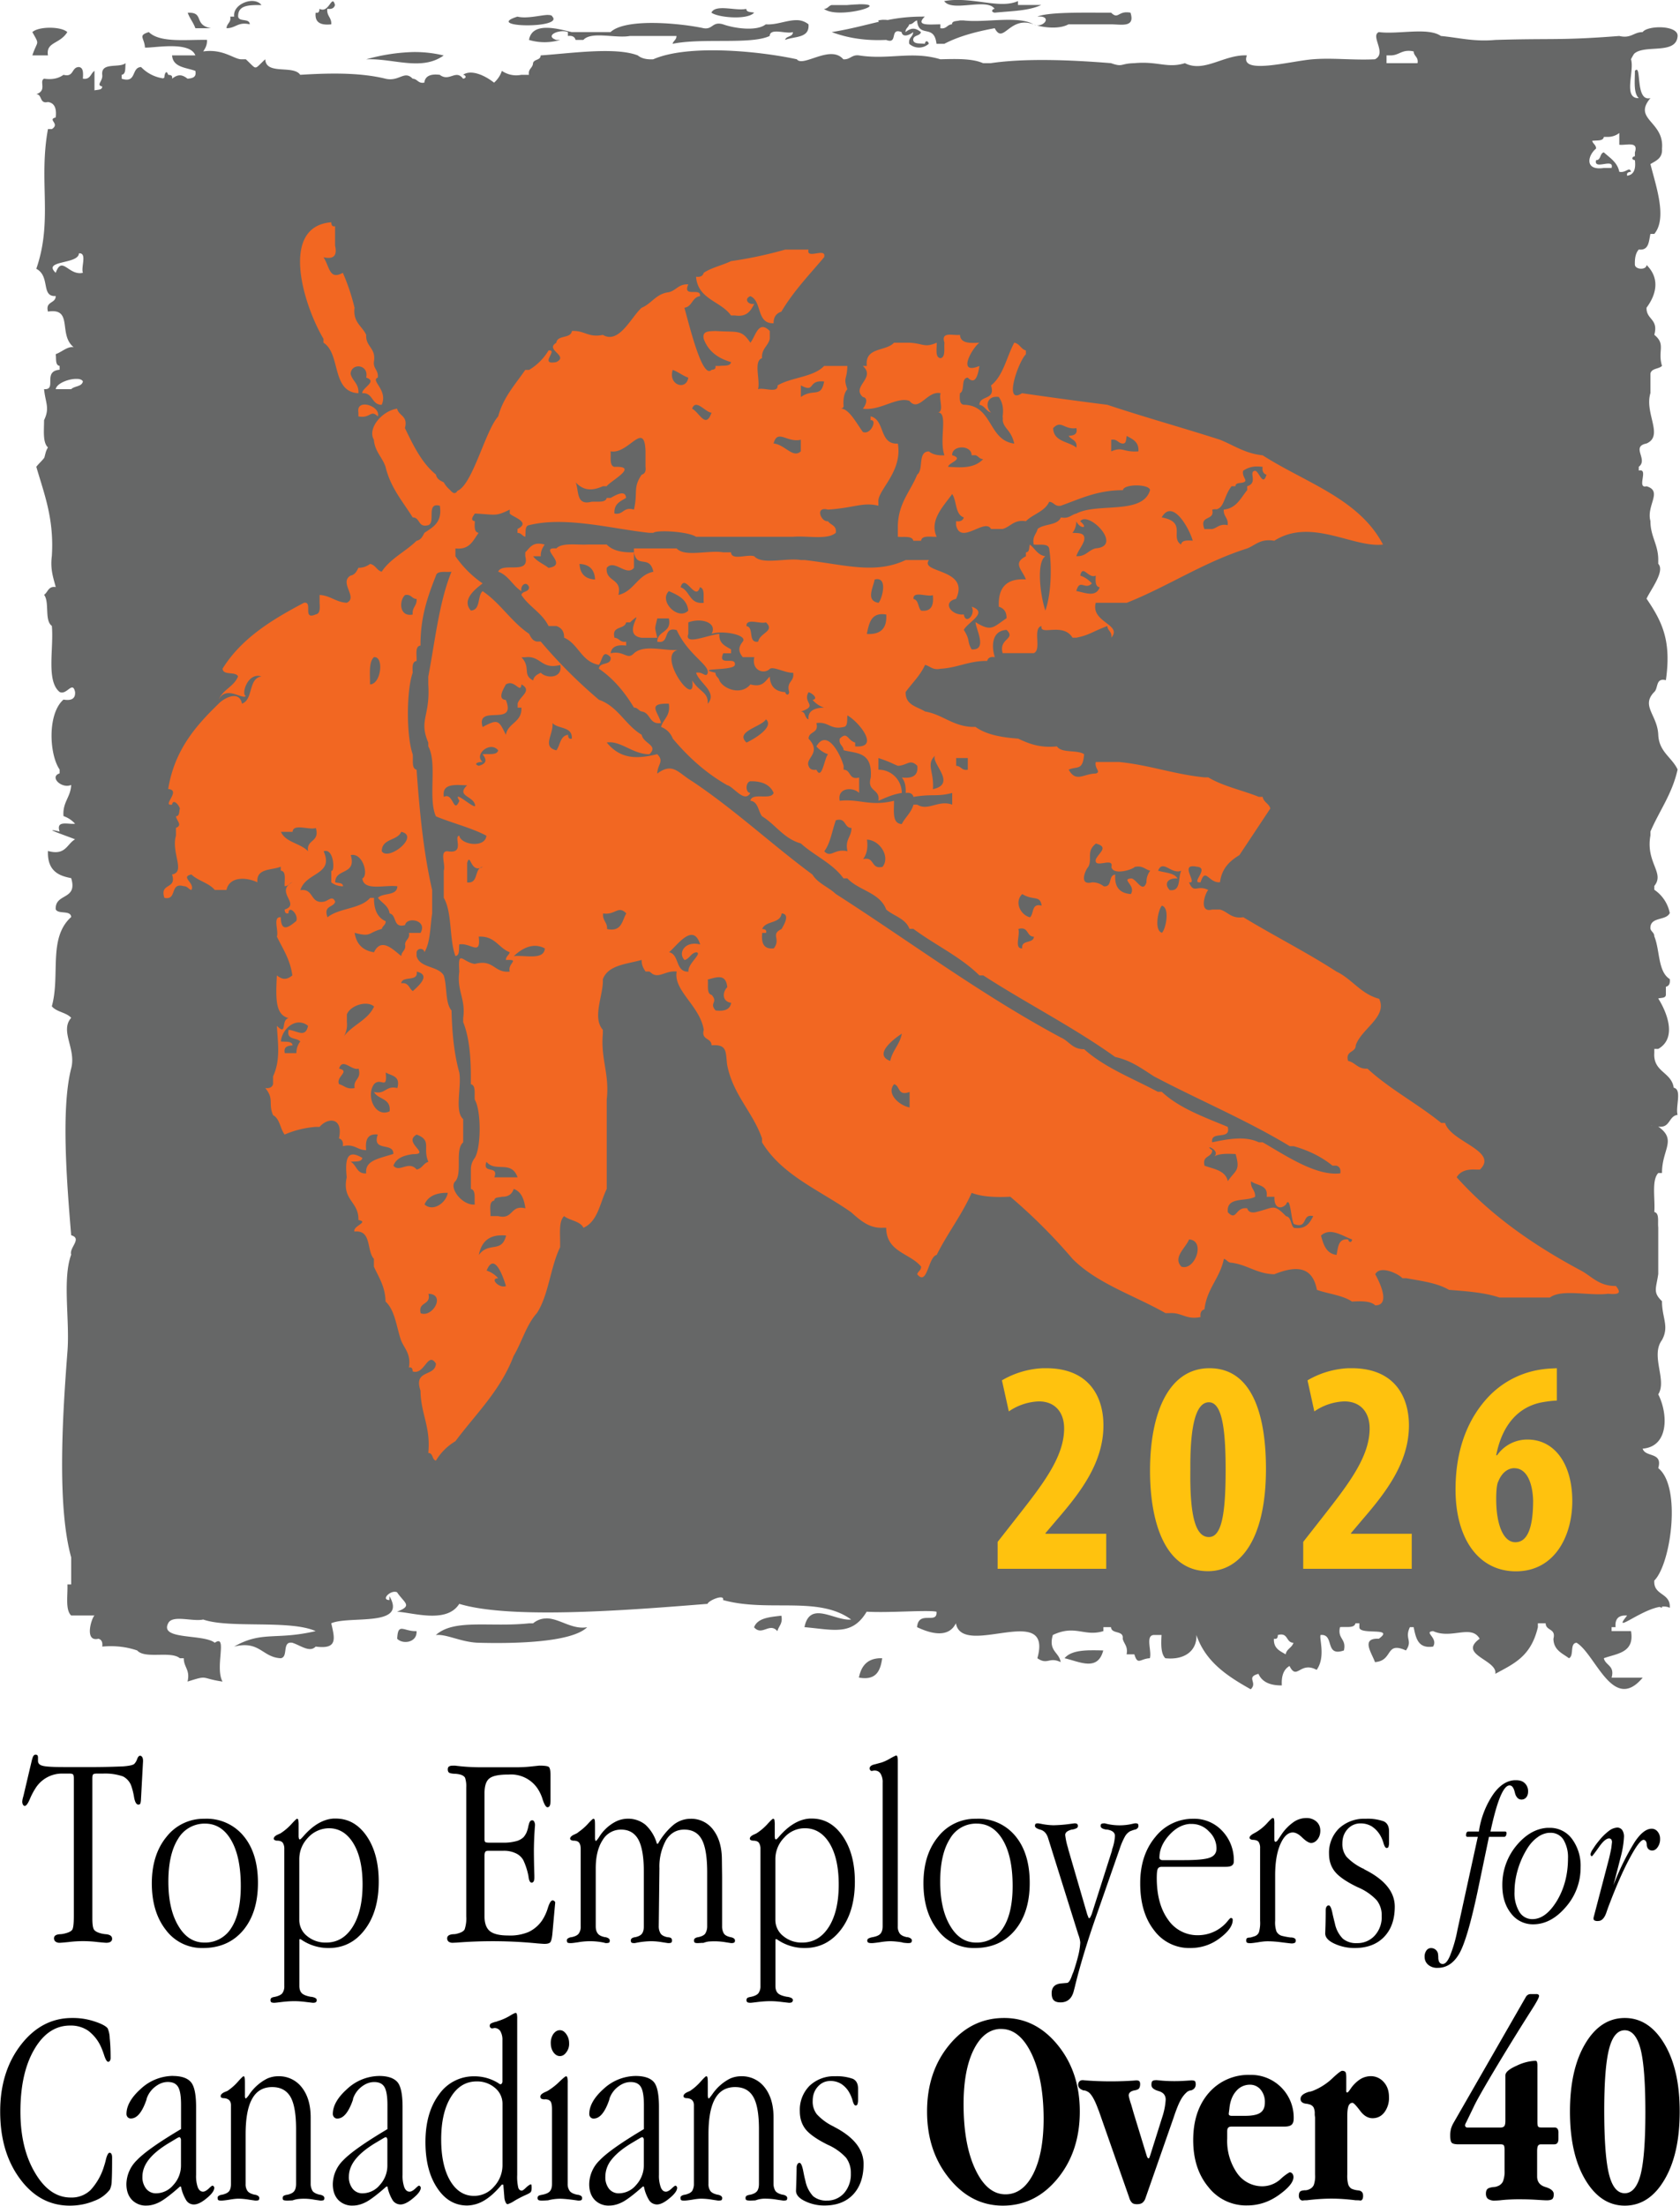
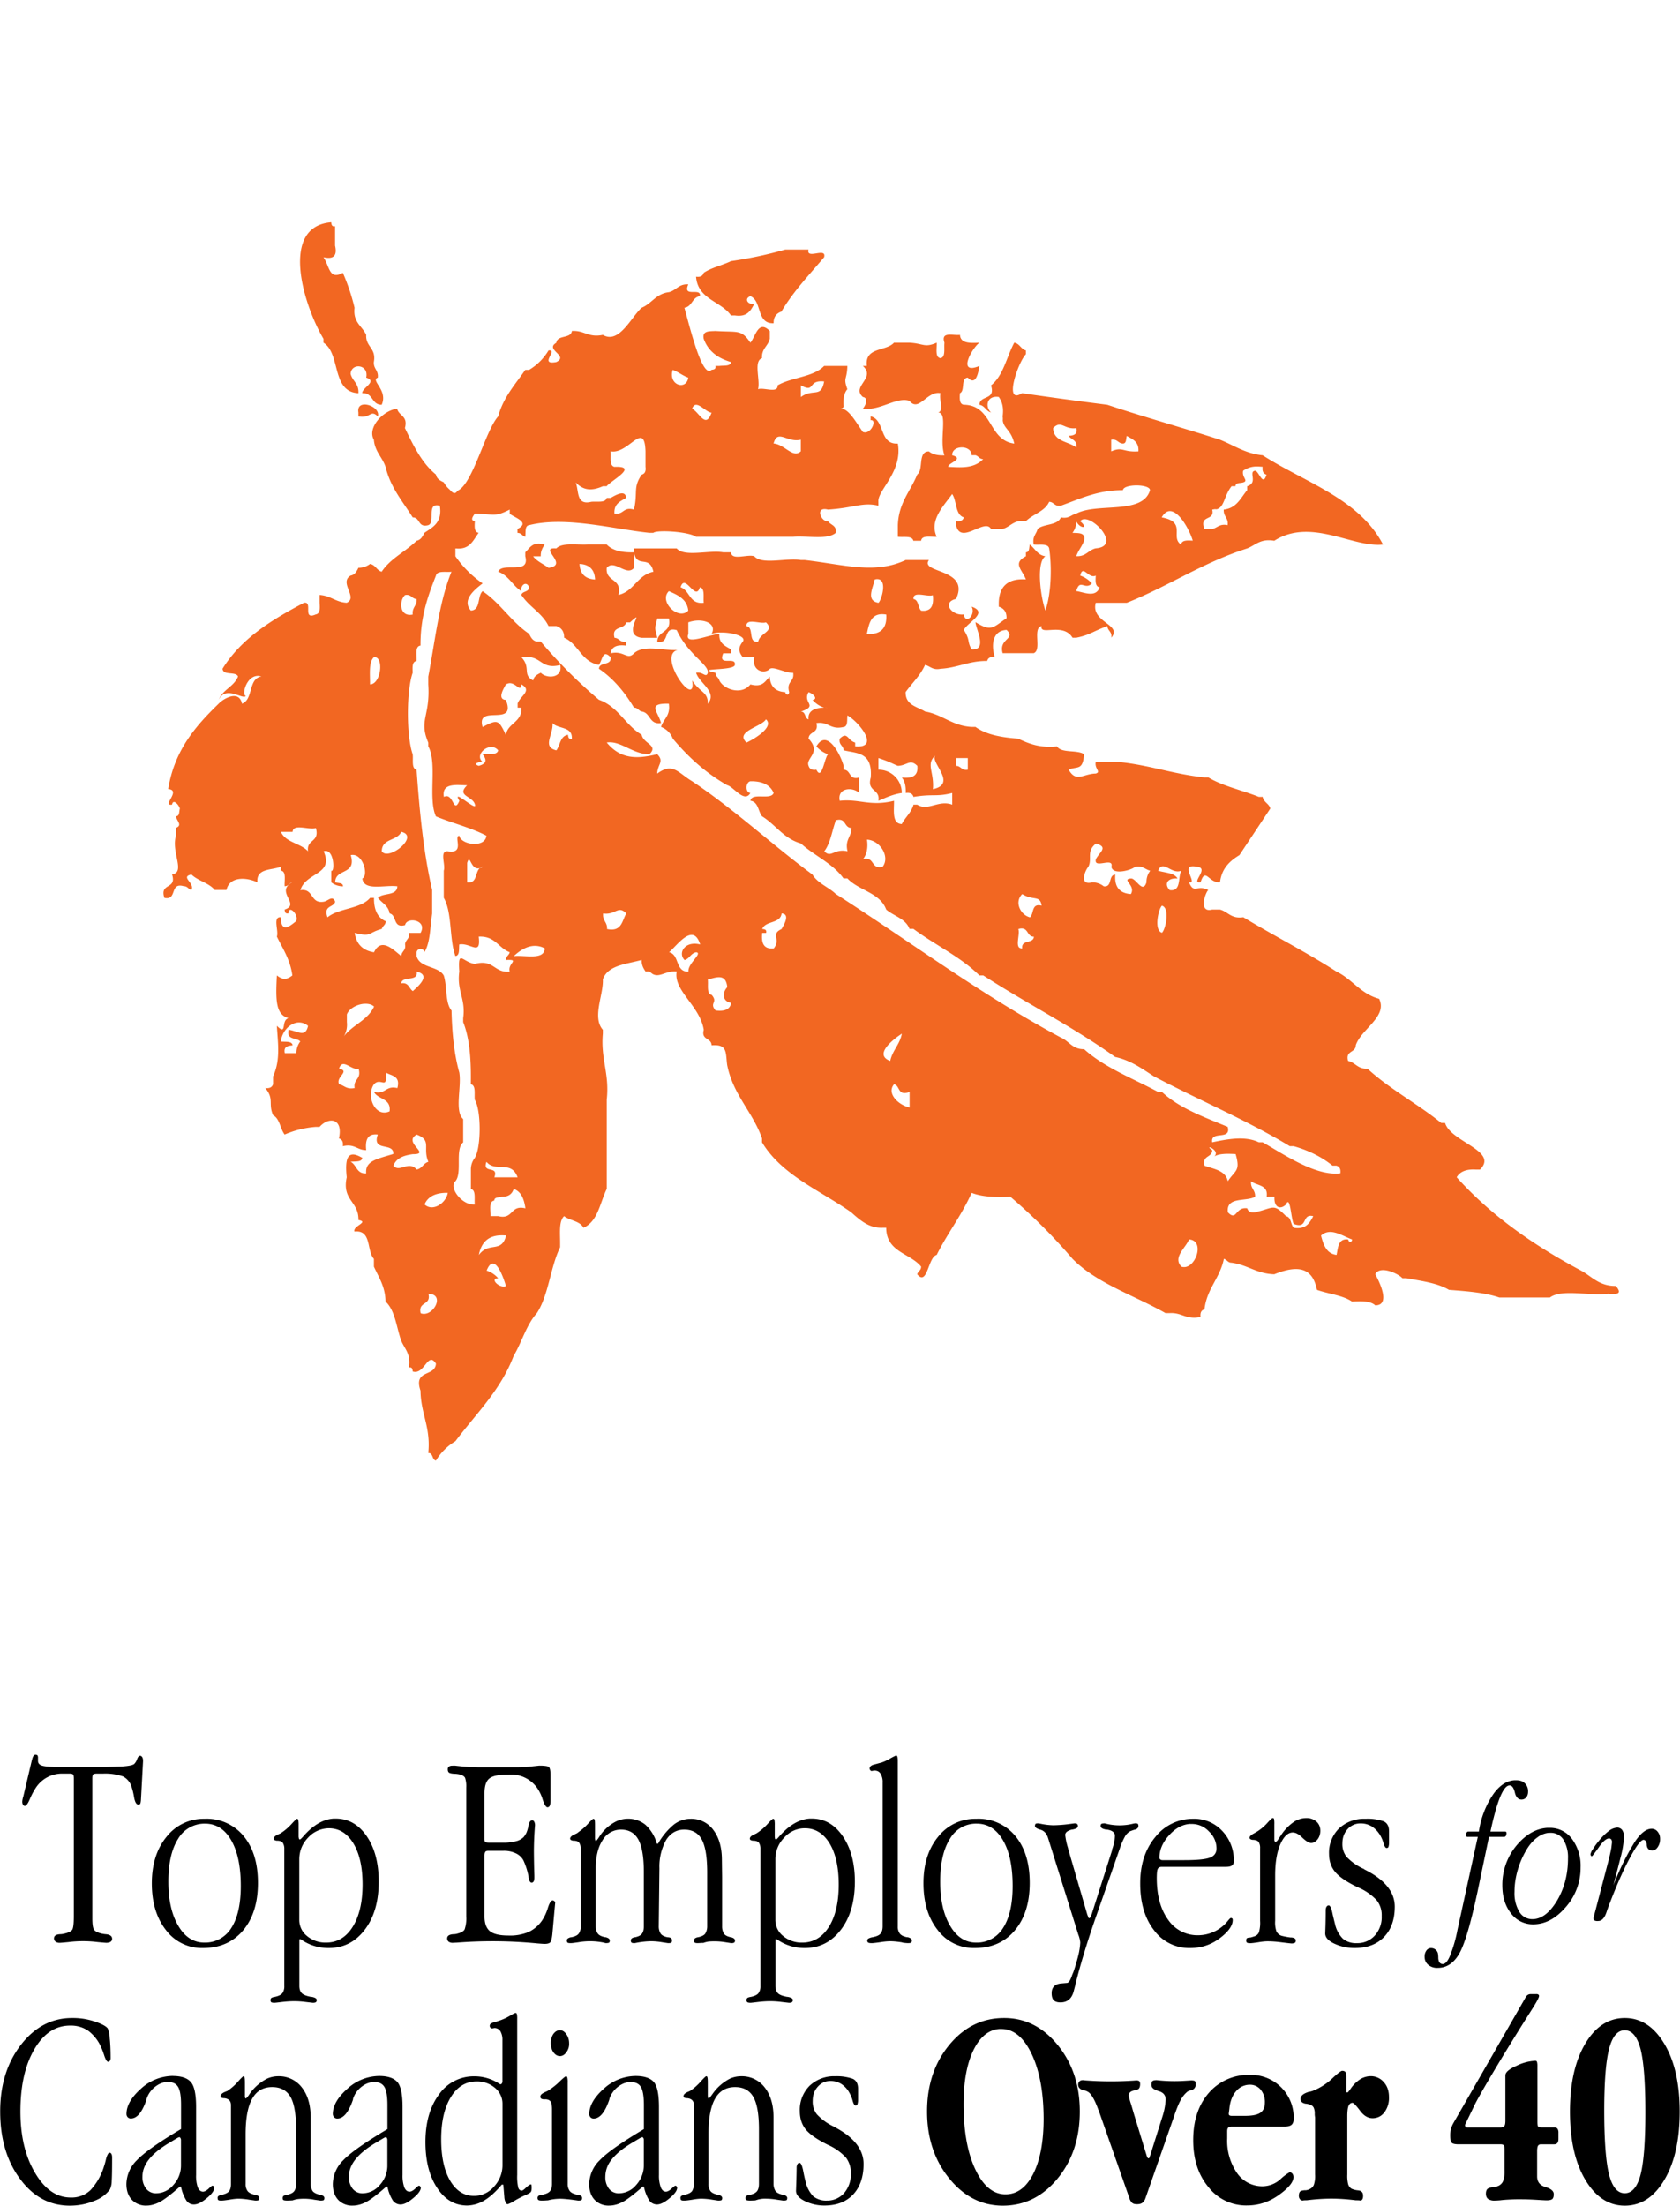
<svg xmlns="http://www.w3.org/2000/svg" width="32.876" height="43.157" viewBox="0 0 32.876 43.157">
  <defs>
    <clipPath id="a" clipPathUnits="userSpaceOnUse">
-       <path d="M-131.41-9.348H64.158v326.865H-131.41Z" />
-     </clipPath>
+       </clipPath>
    <clipPath id="b" clipPathUnits="userSpaceOnUse">
      <path d="M-118.866-6.523H76.7v326.865h-195.566Z" />
    </clipPath>
  </defs>
-   <path d="M10.917.414a1 1 0 0 1-.152-.016c.117-.168.624.054.741-.114-.032 0-.064-.045 0-.056.242.024.505.026.683.113h-.341v.057c-.241-.107-.577.028-.93.016M.597.4C.468.395.323.298.342.17H.284C.3.08.232.073.23 0c.134-.001.167.098.34.057C.57.15.412.089.4.17.394.346.573.34.742.34.71.384.654.401.596.4M1.791.394c-.039.002-.085-.168-.197-.109C1.592.25 1.586.217 1.538.228c-.017-.15.08-.187.229-.171.007.102-.07.12-.058.228.067-.01.101.012.113.056q-.015.053-.03.053M9.502.35a3 3 0 0 1-.16-.01h-.228C9.068.331 9.057.284 9 .284c.206-.159 1.016.08.502.067M7.496.294C7.426.292 7.37.277 7.348.228c.1-.073.53-.11.627 0-.045.013-.113.001-.115.056-.096-.022-.249.013-.364.01m5.93-.061c-.11-.009-.119-.095-.21-.005h-.172c-.36.002-.767.002-.91-.057h.055c.138-.02.04-.14-.066-.129.13-.037.34-.055.466.015h.627c.15 0 .356-.053.284.171a.3.3 0 0 1-.073.005M-.34.227C-.311.143-.257.084-.228 0H0c-.261.05-.09.238-.341.227m5.29-.032C4.847.194 4.639.135 4.5.17c-.512-.16.684-.18.513 0-.005.018-.029.024-.063.024M10.407.17a2.5 2.5 0 0 1-.472-.05.3.3 0 0 1-.058.003l-.005.001a.4.4 0 0 1-.074-.01q.002-.012.008-.02c-.21-.048-.424-.108-.692-.151.221-.082.478-.13.799-.115.183-.07.043.186.227.115.015-.088.124-.04.17 0-.003-.072-.074-.08-.058-.172a.214.214 0 0 1 .286 0c0 .032-.046.065-.057 0-.067.01-.162-.009-.171.057 0 .076.1.053.114.115-.084.066-.143.066-.227 0 0 .058.044.068.055.114.057 0 .068.046.115.057.023-.27.251-.04.285-.343h.115c.212.111.467.179.74.229.128-.248.215.189.57.057-.23.132-.702.02-1.026.057h-.057c-.045-.013-.114-.002-.115-.057-.073-.003-.078-.073-.17-.057v.057c-.15 0-.378-.03-.228.114zM8.593.118c-.14 0-.295-.073-.447-.061-.139-.11-.476-.055-.627 0-.16.047-.148-.08-.286-.057-.315.069-1.14.155-1.366-.057h-.57c-.181.042-.58.164-.627-.115a.8.8 0 0 1 .457 0H5.07c-.183.064.055.164.171.115v-.057c.066.009.101-.014.113-.058h.114c.117.131.473.02.683.058h.684c0-.057-.045-.069-.057-.115.436.09 1.15-.015 1.425.115.007.126.241.024.341.057 0-.075-.1-.053-.114-.115.134.056.362.02.343.229a.27.27 0 0 1-.18.061m3.486-.063.003-.001v.001zm.007-.002.002-.002.006-.001-.002.001zm.01-.003V.048l.012-.003-.001.002zm.014-.005.001-.001.01-.002zm9.193-.032c-.12.006-.25-.02-.284-.07-.134 0-.169-.098-.343-.057-.876-.068-.98-.032-1.82-.058-.316-.029-.539.034-.799.058-.19.132-.626.02-.911.057-.129-.057.123-.31-.057-.399-.327-.016-.62.024-.913 0-.332-.026-1.083-.237-.967.057-.335.016-.629-.26-.91-.114-.256-.08-.399.032-.742 0-.212-.005-.163-.063-.343 0-.564.046-1.255.076-1.765 0h-.113c-.16.07-.394.063-.627.057-.419.126-.756-.012-1.196.057-.108.013-.127-.065-.229-.057-.188.221-.592-.123-.682 0-.54.118-1.592.225-2.108 0q-.15-.008-.227.057c-.331.127-.983.03-1.426 0 0-.075-.098-.052-.112-.114-.003-.073-.074-.08-.06-.171h-.112a.37.37 0 0 0-.285.058.4.4 0 0 0-.115-.173c-.157.123-.347.192-.455.115.032 0 .065-.046 0-.057-.107.144-.2-.052-.342.057-.13.016-.214-.014-.227-.115-.094-.016-.098.055-.171.058-.123.129-.195-.047-.399 0-.396.098-.88.08-1.252.057-.099.149-.503-.008-.513.228-.174-.16-.112-.16-.285 0H.456c-.11-.008-.267.158-.569.115.03.046.059.091.056.17-.317.005-.691-.045-.854.114-.166-.05-.064-.084-.057-.227.12-.01.658.102.74-.115H-.57c.013-.176.203-.177.342-.227.02-.098-.045-.108-.115-.115-.083.066-.143.066-.227 0 .01.049-.02.054-.057.057-.026.08-.054.018-.056-.04l-.013-.009-.006-.003a.56.56 0 0 0-.323.166c-.147-.005-.06-.244-.285-.171v.057c.067.01.049.104.058.171-.095-.076-.364.02-.343-.171.012-.097-.097-.148 0-.172-.001-.055-.07-.044-.114-.057v.287c-.058-.038-.058-.132-.17-.115.004.08.01.162-.058.171-.113-.001-.07-.155-.227-.114-.066-.048-.153-.075-.285-.057-.077-.038.05-.173-.114-.227.09-.005.044-.146.17-.115.1-.014.13-.097.115-.227-.129-.032.07-.09-.057-.171h-.057c-.14-.766.075-1.34-.171-2.05.21-.11.064-.414.285-.4 0-.114-.155-.072-.114-.228.377.058.146-.34.378-.523-.088.017-.174-.07-.264-.102.01-.067-.01-.162.057-.172v-.057c-.255-.02-.033-.302-.228-.284.02-.206.087-.274 0-.456 0-.15-.022-.327.057-.4a.3.3 0 0 1-.032-.07l-.002-.007-.019-.073c-.035-.048-.081-.086-.118-.134.115-.397.263-.763.228-1.31-.025-.197.022-.319.057-.455-.112.016-.113-.077-.171-.114.083-.107.002-.377.114-.456.031-.33-.086-.808.114-.97.106-.053.19.172.227 0 .008-.1-.056-.131-.17-.112-.238-.207-.21-.804-.057-1.026v-.057c-.154-.05.026-.23.17-.17-.008-.182-.129-.252-.113-.457a.4.4 0 0 0 .17-.112c-.1-.013-.285.057-.227-.115-.307.074.137-.075.227-.114-.122-.068-.136-.243-.398-.171-.013-.323.2-.369.341-.399.1-.327-.24-.215-.227-.457.035-.078.22-.007.227-.113-.343-.31-.157-.849-.284-1.31.067-.085.215-.09.284-.17-.17-.194.077-.454 0-.742-.148-.579-.068-1.636 0-2.449.167-.048-.033-.183 0-.284-.132-.361-.018-.968-.055-1.424-.066-.864-.16-2.247.055-3.02v-.397h-.055c.006-.164-.033-.373.055-.456h.342c-.046-.042-.152-.393.058-.341q.068-.018.056-.115c.208.018.37-.009.513-.057.117-.13.491-.002.626-.114h.058c-.001-.134.097-.169.055-.343.315.1.181.05.514 0-.117.21.08.704-.114.57-.168.134-.814.036-.684.286.061.129.36.02.514.055.388-.135 1.268 0 1.651-.17-.587-.137-.786.007-1.197-.227.378.093.412-.158.684-.171.117.016.013.252.17.227.12-.037.255-.15.343-.056.328-.044.28.119.229.342.265.116 1.123-.062.854.398v-.057c-.133.001.02.156.112.114.107-.16.235-.194 0-.285.238-.014.73-.178.913.115.764-.232 2.518-.09 3.645 0 .016.051.253.15.228.056.657-.184 1.397.067 1.88-.286-.24-.026-.605.287-.685-.112.431-.038.701-.13.913.227.324-.02.882.028 1.025 0 .018-.195-.264.028-.285-.227.206-.098.463-.162.57.057.094-.521 1.433.327 1.196-.513.15-.104.172.025.342-.057-.022.149-.184.158-.115.398.331.157.462-.03.742.057v.058h.112c.007-.108.19-.04.172-.17.018-.077.08-.11.057-.229h.114c.05-.166.085-.064.227-.057.033.1-.069.333.057.341h.115c-.008-.14-.01-.274.055-.341.301-.032.468.126.457.341.135-.398.458-.606.797-.797.108.1-.078.176.114.227.051-.119.17-.172.343-.17q-.013.214.113.285c.109-.221.155.076.398-.057.136.19.034.464.058.512.21.02.053-.327.342-.227.041.174-.098.167-.057.342.085.01.21-.021.227.057h.057v-.057c-.005-.124.532.008.286-.17-.272.013-.101-.213-.057-.343.273.019.145.311.455.171.104.148-.024.17.058.342h.055c.033-.158.062-.319.286-.285.078.13-.147.213 0 .227.268-.124.56.104.683-.112-.326-.236.265-.309.23-.515.274.15.523.253.625.685v.057h.114c.001-.114.155-.072.114-.227.003-.167.13-.213.228-.286.079.035.007.22.112.227.281-.171.534-1.034.97-.513h-.456c.05.182-.09.177-.114.286.195.071.453.078.399.398h-.285v.058h.058q-.016.185.17.17c-.23-.282.185.077.476.127l.036-.013v.017q.064.007.114-.017c.016.225-.243.175-.227.4.244.243.402 1.378.058 1.65.07.243-.19.153-.229.286.387.03.374.512.229.797.133.209-.118.563.055.798.11.201-.002.329 0 .569-.138.132-.085.185-.055.4v.682c-.01.086.02.21-.058.227.015.194-.043.464.058.572h.055c-.002.349.225.483-.055.682.178-.026.149.154.284.172-.034.117.069.374-.057.398-.033.233-.305.228-.285.513v.057h.058c.28.16.127.538 0 .74l.002.001c.045.011.11.002.11.056v.115q.069.016.057.113c-.177.11-.143.426-.227.627 0 .057-.047.067-.057.114-.009.18.23.11.284.228a.54.54 0 0 1-.227.342v.056c.158.193-.129.34-.057.741v.057c.131.305.32.553.399.911-.085.182-.274.257-.284.513-.014.29-.259.42-.058.626.06.054.017.211.17.172.08.565-.043.844-.284 1.196.06.132.275.405.172.512v.058c0 .228-.115.341-.115.57-.063.23.185.438-.057.51-.154-.04.04.27-.114.23v.056c.143.108-.12.296.114.342.257.114-.033.44.057.74v.285c.015.081.124.066.17.114-.068.224.061.315-.113.456.065.236-.12.221-.114.398.16.216.186.444 0 .627 0-.074-.158-.072-.171 0-.004.1.012.177.057.227.15-.018.147.12.171.229h.057c.192.23.026.696-.057 1.025.083.05.18.085.17.227.036.401-.435.427-.17.741-.232-.058-.122.52-.228.4 0-.152-.022-.327.057-.4-.236-.008-.06.397-.114.57q.011.024.025.047.01.02.024.037c.158.138.618-.022.635.258.003.081-.108.12-.229.127M-2.364.007c-.105 0-.21-.021-.257-.064.113-.201.075-.113 0-.342h.229c-.032.201.173.162.284.342-.046.043-.151.064-.256.064M17.55-.334a.3.3 0 0 0 .107-.007c.004-.073.073-.08.057-.172h-.455v.114h.058c.1 0 .144.054.233.065M2.963-.35a2.8 2.8 0 0 1-.684-.107c.388.02.812-.178 1.138.057a1.8 1.8 0 0 1-.454.05m-4.9-2.954c.124.01.027-.203.058-.286-.21-.048-.305.262-.399 0-.202.188.334.12.341.286m-.019-1.843c.038-.003.067-.015.077-.037-.015-.08-.125-.065-.172-.114h-.227c.014.09.209.16.322.15M8.374-23.3c-.17-.02-.348-.032-.4-.17.117-.134.227.078.343-.057.017.077.082.108.058.227m-3.45-.04a.3.3 0 0 1-.195-.072h-.06c-.575-.06-1.099.071-1.368-.172.153.02.371-.106.627-.113.472-.013 1.358-.004 1.595.228-.224-.039-.408.131-.6.13m-2.133-.154c-.034-.006-.051-.04-.056-.145.082-.087.296-.056.284.112-.107-.005-.182.04-.228.033m12.873-.09c.156.042.115-.112.228-.114-.02-.074-.1-.088-.114-.17-.083.05-.18.086-.172.229.05-.01.055.02.058.055m-2.778-.225c-.151-.005-.283-.03-.354-.116.215-.048.487-.2.568.114q-.11.004-.214.002m-3.07-.116c-.187-.009-.27-.121-.303-.284.254-.046.316.1.342.284zm10.86 22.386v-.172c.101-.013.286.059.229-.112v-.058c-.032.001-.065-.046 0-.057.016-.13-.014-.214-.114-.228-.01.048.022.054.057.058-.025.084-.074-.023-.172 0-.029.141-.138.203-.227.285-.062-.014-.038-.114-.114-.115-.04-.155.27.041.228-.114h-.114c-.29-.044-.235.188-.114.284 0 .057-.046.068-.057.114.068.01.162-.008.171.058h.057a.27.27 0 0 1 .17.057m.487-14.565-.014-.008v.002q.008.002.014.006" style="fill:#666767;fill-opacity:1;fill-rule:evenodd;stroke:none" transform="matrix(1.333 0 0 -1.333 4.127 .552)" />
  <path d="M219.85 589.512c-1.005.079-.557 1.594-.152 2.28v.076c.343.214.15.964.684.988.012-.19-.12-.237-.153-.38.015-.22.362-.185.305.075.232.075-.088.202-.076.305.215-.013.176.227.379.227.13-.288-.227-.474-.076-.532.017-.144-.086-.168-.077-.304.051-.279-.163-.292-.15-.532-.079-.174-.262-.244-.228-.53a4 4 0 0 0-.229-.684c-.27.148-.255-.12-.379-.305q.296.068.227-.227v-.38c-.064.013-.07-.03-.075-.077m8.885.534a8 8 0 0 1-1.062.226c-.17.083-.382.126-.534.229-.017.058-.06.088-.15.076.035.446.485.475.684.758h.076c.239.036.31-.094.379-.227-.124.023-.206-.101-.076-.15.233.094.112.544.455.529-.003-.13.06-.195.152-.227.235-.398.547-.721.836-1.064.055-.207-.358.056-.305-.15zm-1.898.681c-.19-.012-.236.12-.381.153-.25.029-.334.223-.531.304-.204.178-.441.72-.76.531-.285.06-.363-.093-.606-.076-.02.156-.284.071-.304.229q-.022.015-.041.031c-.126.125.277.233.04.348-.353.066.051-.25-.152-.227a1.1 1.1 0 0 1-.38.38h-.075c-.194.283-.428.532-.53.91-.253.28-.5 1.336-.798 1.456v.002c-.024.039-.049.047-.074.04l-.018-.009-.002-.002-.017-.013-.004-.004-.016-.014-.004-.006-.015-.017a.5.5 0 0 1-.117-.143c-.068-.033-.137-.065-.153-.152-.278-.227-.442-.568-.607-.91.065-.243-.12-.234-.153-.38-.292.043-.585.383-.455.608.02.234.165.34.229.531.097.408.337.677.531.989.152 0 .098.207.305.152.15-.053-.05-.454.226-.38.052.33-.137.418-.302.53-.035.069-.067.137-.153.155-.216.213-.511.345-.683.605-.099-.026-.119-.133-.227-.152a.37.37 0 0 1-.228.076c-.034.067-.067.136-.153.152-.234.138.153.428-.076.532-.216-.012-.315-.14-.531-.153v.153c.007.108.012.214-.076.228-.27.118-.046-.258-.229-.228-.63.332-1.226.696-1.594 1.29.012.14.257.047.303.151-.078.2-.3.257-.379.457.142-.29.47.005.532-.074-.095-.028.032-.47.304-.383-.262.041-.155.456-.38.533-.054-.273-.356-.106-.456 0-.45.436-.864.908-.988 1.67.267.022-.137.338.076.305.018-.116.125-.01.153.076-.018.059-.002.15-.077.152.012.091.136.172 0 .227v.152c-.097.334.194.712-.076.76.098.3-.249.156-.15.457.258.056.096-.31.379-.228.077 0 .089.06.15.074.073-.14-.227-.254 0-.303.128.125.342.164.457.303h.229c.056-.262.377-.257.605-.15-.025-.28.278-.232.457-.305v.076c.113.013.07.183.076.305.078 0 .09-.062.15-.077-.347.188.172.431-.15.534.004.046.011.087.076.074 0-.177.207.027.15.152-.128.103-.295.245-.302-.076-.164-.013-.035.268-.076.379.116.239.261.448.303.76-.111.088-.191.088-.303 0-.027.498-.02.766.228.836-.157.041-.019.358-.228.15.019.336.075.666-.074.988v.153c-.018.058-.065.088-.153.076.18.217.053.303.153.531.133.07.138.266.226.379a1.9 1.9 0 0 1 .608-.15h.076c.17-.196.467-.182.379.226.058.017.088.064.076.152.232-.054.278.078.457.077-.021-.199.025-.328.227-.305-.122.348.316.142.304.38-.306.096-.556.13-.531.38-.19.013-.186-.17-.305-.227.09-.012.217.012.229-.076-.304-.183-.34.034-.305.379-.099.453.24.47.229.836.22.041-.117.117-.077.226.342-.037.233.376.38.534v.152c.094.21.221.385.228.684.185.169.212.493.303.757.064.164.198.262.154.534.064-.014.07.03.074.076.235.076.295-.405.455-.153-.016.264-.446.107-.302.53.005.452.203.71.152 1.218.1 0 .068.132.15.149a1.1 1.1 0 0 1 .381-.379c.4-.536.881-.99 1.139-1.668.161-.27.25-.611.455-.838.23-.35.264-.899.455-1.29v-.077c.001-.201-.027-.433.078-.531.113.09.311.094.379.228.283-.125.322-.488.455-.76v-1.746c.057-.513-.121-.79-.076-1.293v-.074c-.215-.245.016-.69 0-.988.1-.28.464-.296.76-.379-.004.104.036.165.076.227h.076l.059.046c.14.084.265-.07.474-.046-.068.373.455.67.53 1.14-.055.205.15.152.152.303.31-.023.274.125.305.38.116.594.5.918.683 1.442v.076c.39.647 1.137.94 1.746 1.37.21.19.372.31.61.302h.074c.002.478.467.495.683.76.002.076-.061.089-.076.15.2.244.212-.341.381-.379.21-.422.489-.776.684-1.214.2.078.465.09.757.076q.656.558 1.217 1.215c.478.484 1.209.714 1.82 1.062h.079c.244-.016.322.136.607.076-.012-.088.018-.134.076-.15.048-.41.303-.608.38-.988.06.014.075.076.15.076.314.041.492.216.836.226.502-.204.755-.102.835.305.224.08.506.105.686.229.187-.011.364-.013.455.074.324.001.057-.508 0-.608.092-.185.458-.009.531.077h.077c.298.054.614.095.835.228.351.027.705.053.987.15h.988c.23-.174.783-.026 1.139-.074.222.022.261-.019.152-.152-.332.003-.47-.188-.685-.303-.924-.493-1.76-1.076-2.43-1.824q.097-.169.38-.15h.075c.375-.366-.574-.54-.682-.913h-.076c-.46-.374-1.009-.662-1.443-1.062-.19.012-.235-.12-.38-.152-.055-.207.15-.154.151-.305.106-.321.628-.56.457-.91-.361-.095-.528-.387-.836-.533-.585-.378-1.223-.7-1.822-1.063-.239.036-.298-.108-.457-.15h-.152c-.274.072-.135-.33-.076-.383-.223-.11-.28.087-.377-.15.19.037-.213-.379.15-.305.267.02-.136.336.076.304.097-.304.157.018.377 0l.002-.002q0-.003.002-.003c.035-.268.19-.411.379-.526l.605-.912c-.026-.099-.131-.12-.15-.228h-.076c-.324-.131-.704-.208-.988-.381h-.075c-.597-.06-1.074-.241-1.672-.301h-.455c-.03.13.112.193 0 .226-.241.003-.386.183-.53-.076.171-.074.275.027.302-.302-.135-.092-.442-.014-.531-.153-.338.034-.554-.055-.76-.152-.332-.024-.63-.08-.834-.229h-.076c-.383-.022-.567-.242-.912-.302-.156-.098-.386-.122-.38-.38.127-.177.286-.322.38-.532.102.024.146.108.304.076.336-.019.554-.157.912-.153.016-.06.063-.087.15-.074-.063-.188-.075-.517.23-.533.191.185-.16.163-.077.455h.608c.164-.063-.03-.485.152-.531-.036.202.42-.078.607.228h.076c.263-.054.293-.11.606-.228.004.097.097.106.076.228.23-.26-.408-.298-.303-.683h.608c.814-.324 1.49-.788 2.355-1.063.164-.064.258-.197.53-.15.72-.459 1.543.143 2.128.074-.469-.899-1.522-1.211-2.355-1.746-.345-.035-.565-.197-.836-.305-.728-.234-1.48-.442-2.203-.683a92 92 0 0 1-1.67-.227c-.37.241-.074-.616.076-.762v-.074c-.1-.027-.12-.134-.228-.152-.151.28-.213.646-.455.836.096.298-.22.184-.227.379.108.018.127.123.227.15-.12-.112-.084-.337.152-.303.064.09.1.203.076.38a.3.3 0 0 1 .002.08c.023.165.163.182.225.452-.515-.066-.415-.749-.987-.76-.088-.011-.083-.12-.076-.226.105-.047.011-.294.153-.305.149.156.201-.053.228-.228-.453.188-.137-.358 0-.455-.19.01-.37.014-.38-.153-.136.018-.38-.075-.304.153-.013.113.027.28-.076.303-.112-.014-.07-.183-.076-.303-.24.104-.254.016-.533 0h-.303c-.153.174-.576.08-.531.455h-.078c.265.237-.232.4 0 .607.118.02.053.167 0 .229.342.046.663-.24.912-.153.187.231.345-.207.61-.15-.04.103.072.354-.05.377.202.004.015.535.125.838q-.2.01-.304-.076c-.226.001-.098.356-.229.453-.13.325-.364.549-.379.99v.227c.114.013.28-.026.303.078h.152c.015-.114.185-.072.305-.078-.15-.324.137-.603.303-.836.093.134.055.4.228.457-.017.058-.064.086-.152.074v.078c.09.399.562-.147.684.074h.228c.159-.044.217-.188.455-.152.138-.14.369-.188.455-.379.096.003.106.098.229.076.373-.132.71-.304 1.215-.304.009-.124.522-.124.53 0-.143.488-1.026.24-1.44.457-.105.024-.147.108-.305.076-.064.162-.333.121-.455.226-.024.103-.108.146-.076.305.114.013.278-.028.302.076.05.318.049.862-.074 1.215-.099-.284-.181-.945 0-1.062-.155-.023-.203-.153-.305-.229-.017.059-.001.15-.076.152v.077c-.266.137-.074.26 0 .453-.352-.023-.524.135-.531.457v.076c.096.032.155.097.152.226-.261.175-.294.274-.607.077.001.126.246.555-.076.533-.096-.166-.02-.17-.153-.381.072-.15.494-.338.153-.455.086.157-.12.362-.153.152-.238.03-.437-.238-.152-.304.28-.6-.717-.498-.531-.76h-.455c-.604.285-1.205.088-1.977 0h-.074c-.281-.048-.758.1-.912-.074-.134-.046-.446.091-.455-.077h-.153c-.28-.048-.755.099-.91-.076h-.836v.076c.062.327.302.036.38.38-.316.065-.376.382-.684.454.08-.333-.257-.248-.229-.53.147-.18.387.178.533 0v-.304c-.236.008-.422-.035-.533-.152h-.379c-.217.01-.497-.041-.607.076-.374-.03.265.322-.153.38-.101-.078-.228-.125-.302-.227h.15c-.004-.104.038-.168.076-.229-.24-.065-.287.066-.379.152v.077c.099.376-.45.105-.53.302.204.072.282.274.454.381-.023-.124.103-.206.15-.078 0 .101-.131.071-.15.152.15.231.407.352.531.608h.153c.094.032.155.099.152.228.283.122.336.472.682.532.077-.122.072-.306.228-.15.023.174-.22.082-.228.226.286.194.504.46.685.76.076 0 .09.061.15.076.18.024.142.262.38.226-.06-.23-.283-.387.152-.379.037.24-.107.297-.152.455q.165.065.23.229c.3.357.643.671 1.063.91.128.03.34.36.455.152-.1 0-.098-.21 0-.228.232-.004.387.07.455.228-.052.151-.423-.018-.455.153.156.021.15.203.228.304.267.164.424.437.76.532.265.24.623.389.834.683h.076c.219.238.637.276.76.61.15.129.379.175.455.377h.076c.42.314.924.546 1.293.912h.076c.844.546 1.77 1.014 2.58 1.595.312.068.527.231.76.38.877.463 1.824.86 2.658 1.366h.076q.445.126.76.381h.076c.059.018.089.063.077.15-.48.06-1.092-.364-1.52-.607h-.076c-.268-.132-.626-.06-.912 0-.038-.24.378-.028.304-.302-.465-.194-.95-.366-1.29-.686h-.077c-.494-.265-1.043-.473-1.443-.834-.23.004-.295-.16-.455-.228-1.567-.84-2.94-1.87-4.405-2.809-.142-.136-.351-.206-.457-.38-.8-.592-1.517-1.266-2.353-1.825-.276-.164-.376-.377-.684-.15.008-.189.142-.235 0-.38-.426.107-.73.084-.988-.228.275-.043.51.233.836.229.183-.178-.119-.204-.152-.381-.32-.188-.46-.552-.836-.684a9.7 9.7 0 0 1-1.139-1.139h-.076c-.085-.016-.118-.084-.152-.152-.348-.233-.563-.602-.91-.834-.107.096-.033.371-.23.379-.187-.21.087-.42.23-.531a2.1 2.1 0 0 1-.532-.531v-.153c.285.032.346-.162.455-.305-.088-.013-.082-.12-.074-.228-.093-.016-.047-.082 0-.15.41.02.402.062.682-.077v.077c.046.066.427.166.152.302v.077c.076 0 .091.061.152.076.012-.09-.013-.216.075-.227.713-.18 1.643.076 2.355.15h.076c.067-.062.683-.026.836.077h1.899c.28-.024.671.065.835-.077.023-.149-.103-.15-.152-.228-.132.023-.267-.295 0-.227.51-.032.678-.15.986-.076v-.076c-.02-.228.477-.585.381-1.139-.374.02-.244-.466-.533-.533v.076c.136-.022.005.296-.152.229-.143-.201-.29-.483-.453-.455.045-.004.087-.011.074-.076-.005-.132.016-.237.076-.305-.085-.239-.007-.172 0-.455h-.455c-.208.22-.64.22-.91.38.012.165-.272.034-.383.075.048-.181-.094-.55.078-.607-.012-.188.12-.235.152-.38v-.152c-.226-.228-.278.109-.38.229-.178-.266-.244-.2-.684-.229-.119.007-.263-.009-.229.153.087.242.278.381.534.455-.012.089-.14.063-.229.076h-.076c.013.064-.03.07-.076.076-.178.185-.423-.828-.531-1.215.156-.021.148-.205.304-.226.03-.183-.347.04-.228-.23m-.305 1.672c.112.04.193.112.305.152-.038.258-.398.147-.305-.152m2.871.225a.5.5 0 0 1 .092.002c-.059.332-.211.128-.455.304v-.228c.261.14.155-.059.363-.078m-8.904.453c-.077.002-.136.045-.117.156v.076c.241.046.233-.142.379 0 .042-.122-.134-.236-.262-.232m6.486.006c.09-.008.222.153.307.152-.114.332-.24-.01-.38-.076.018-.052.043-.074.073-.076m7.12.388c.084.004.163.092.327.067.028.13-.059.143-.152.152.048.077.175.08.152.229-.154-.124-.447-.112-.455-.381.05-.052.089-.068.127-.067m1.314.22c.112.064.24.112.228.302-.314.021-.297-.099-.533 0v-.227c.123-.021.131.07.229.074.073 0 .058-.091.076-.15m-6.809.015c.098-.017.244.105.43.06v.227c-.155.146-.312-.135-.533-.153.024-.092.059-.127.103-.134m-2.707.025c.056.001.092.068.098.262v.304c.012.09-.016.137-.076.153-.174.261-.07.33-.15.683-.215-.062-.199.109-.382.077-.013-.19.116-.238.227-.305-.01-.19-.256-.021-.303 0h-.076c-.023.103-.19.063-.303.076-.301.075-.236-.22-.304-.38.146.154.306.175.533.075h.074c.075-.105.644-.399.152-.379-.104-.022-.064-.19-.076-.304.24.047.464-.265.586-.262m6.27.186c.1-.007.21.044.209.152h.074c.061.015.076.076.152.076-.184.2-.48.16-.683.152-.01-.077.328-.153.076-.228-.001-.096.082-.146.172-.152m5.783.373a1 1 0 0 1 .121.007c-.012.088.017.135.076.153-.073.252-.15-.086-.228-.076-.13.024.07.234-.15.302v.077c-.127.152-.207.354-.458.38-.01.136.094.161.076.305-.158-.033-.2.052-.302.076h-.153c-.109-.288.209-.147.153-.38l.043-.008h.007q.018-.001.034.002c.157-.04.145-.264.295-.452h.076c.001-.074.091-.056.15-.074.113-.033-.03-.098 0-.228a.45.45 0 0 1 .26-.084m-1.692.873c.188.002.392.389.446.578-.108-.007-.215-.012-.229.076-.22-.143.121-.44-.379-.531.05-.088.105-.124.162-.123m-1.675.158c.232-.008.7.535.222.57-.145.034-.192.165-.38.153.038-.112.113-.191.152-.303.036-.163-.107-.146-.227-.153a.36.36 0 0 0 .075-.226c.069.15.256.15.076 0a.1.1 0 0 1 .082-.041m-9.88.875q.291.014.305.305-.29-.016-.304-.305m9.854.14c.06-.001.147.14.248.088-.006.108-.013.216.077.229-.076.212-.308.096-.458.074.07-.256.17-.008.305-.15a.54.54 0 0 0-.228-.153c.014-.064.033-.087.056-.087m-12.36.012c-.242.592-.32 1.35-.454 2.051v.152c.041.631-.19.692 0 1.14v.073c.181.326-.01 1.024.15 1.37.322.134.69.221.987.378-.02.246-.498.182-.53 0-.122.014.124.362-.228.305-.166-.013-.035.268-.076.379v.531c.168.288.105.809.228 1.14.09-.011.064-.138.076-.228.223-.038.427.241.38-.152.322-.017.385.222.607.305-.014.061-.075.076-.075.152.291-.013.027.06.075.227-.31.032-.308-.25-.684-.15-.243-.037-.333-.3-.303.15-.053.38.13.53.076.912v.076c.123.308.154.705.15 1.138v.077c.104.024.065.19.077.304.127.206.127.934 0 1.139a.36.36 0 0 0-.076.229v.378c.103.023.064.19.076.305-.252.02-.516-.338-.379-.457.139-.165-.014-.622.152-.76v-.455c-.174-.153-.028-.63-.076-.912-.1-.355-.141-.767-.152-1.213-.128-.15-.083-.475-.152-.685-.111-.192-.468-.14-.532-.38v-.075c.019-.095.151-.076.153 0 .116-.186.112-.493.152-.76v-.457c-.167-.72-.246-1.527-.305-2.354-.104-.024-.062-.19-.076-.302-.125-.356-.125-1.239 0-1.596-.005-.107-.013-.217.076-.229.006-.121-.035-.289.077-.302-.004-.563.145-.969.302-1.368.024-.104.192-.062.305-.076m8.315.145c.23-.02.1.41.04.463-.251-.044-.108-.286-.075-.455q.019-.006.035-.008m-3.767.074c.1-.006.244.318.312.084.104.024.063.191.076.305-.285.032-.266-.238-.453-.305.017-.06.04-.082.065-.084m-.295.16c.176.078.354.154.38.381-.195.203-.583-.183-.38-.38m4.871.067c.089-.006.226.037.295.011.021.198-.029.326-.229.303-.065-.06-.045-.208-.15-.228-.005-.062.03-.083.084-.086m-10.023.007c.113-.014.122.075.216.079.01.136-.093.16-.076.304-.262.054-.272-.267-.152-.38zm9.294.377q.05-.004.112.006.027.404-.38.38c.039-.182.07-.367.268-.386m-4.787.063c.063-.029-.233.354.114.398h.304c-.052-.233-.052-.145 0-.379h.227c.061.288-.221.231-.227.455.26.056.097-.307.381-.226.222.481.633.675.608.834-.034.113-.098-.03-.229 0 .065.208.423.375.229.607.008-.236-.16-.223-.305-.457.09.599-.702-.493-.283-.597-.259.024-.656-.114-.856.066-.134.143-.194-.061-.457 0 .018-.133.13-.172.303-.15v-.077c-.121.022-.13-.07-.227-.076-.066-.242.198-.156.227-.302h.078a1 1 0 0 1 .113-.096m1.225.06c.193 0 .344.1.256.262.188-.076.715.015.61.152-.089.112-.089.191 0 .303h.226c-.058.268.197.34.303.229.075-.054.307.085.457.076.03.183-.14.164-.077.379-.013.085-.076.042-.076 0q-.29-.014-.305-.303c-.09.085-.136.218-.378.152-.18.222-.526.093-.608-.078-.014-.061-.076-.074-.076-.15-.436-.099.358-.032.379-.152.03-.182-.345.042-.227-.229h.153v-.076c-.111-.067-.242-.114-.229-.303-.225.02-.695.235-.607 0v-.226a.6.6 0 0 1 .199-.036m1.025.024c.09-.006.226.037.295.012.184.176-.119.201-.152.378-.21.032-.073-.283-.229-.304-.004-.062.033-.083.086-.086m-4.359.691c.257.004.275.246.629.155.053.262-.268.272-.381.152-.068.033-.134.066-.15.15-.218-.112-.036-.248-.229-.453h.076q.03-.004.055-.004m-3.018.002c.202-.022.142.53-.076.533.002-.2-.029-.434.076-.533m2.645.51c.138-.016.226.194.242.023.22.122-.027.228-.074.373v.082h.074c.013.291-.263.294-.305.532-.14-.29-.155-.313-.455-.153-.137-.465.674.016.455-.53-.188-.013-.02-.257 0-.304a.2.2 0 0 1 .063-.023m5.861.176c.088.026.194.133.078.15a.5.5 0 0 0 .227.152c-.107 0-.33.023-.305.229-.081-.02-.051-.151-.15-.152.353-.122.024-.165.15-.38m.332.304h.012v.002zm.016.002h.01v.002zm.412.149c.215.116.654.648.152.605v-.074c-.153-.043-.148-.228-.302-.076-.023.123.07.13.076.226.25.066.568.024.531.534-.081.284.188.215.15.455.143-.06.28-.127.457-.153a.453.453 0 0 0-.457-.455v-.228c.223.072.284.115.381.152.188-.008.234-.143.38 0 .022.2-.105.25-.304.229.06.068.082.17.077.302.088-.013.135.017.152.077.384-.064.448.003.758-.077v.229c-.267-.1-.472.132-.684 0h-.074c-.044.157-.16.245-.229.379-.194-.008-.15-.254-.152-.455-.472.116-.673-.042-1.062 0-.054-.263.264-.273.379-.153v-.302c-.208.056-.154-.151-.303-.153v-.076c-.068-.243-.33-.733-.533-.38a.54.54 0 0 0 .228.154c-.07.065-.12.528-.228.302-.088.014-.135-.017-.153-.076-.066-.153.262-.252 0-.531.003-.152.207-.097.153-.305.24-.036.269.138.533.076.088-.012.063-.138.074-.226m-1.594.076c.167.147-.222.382-.38.455-.238-.217.296-.308.38-.455m-4.177.074c.109.12.394.06.378.305-.065.013-.07-.03-.074-.076-.156.021-.152.204-.228.304-.288-.069-.055-.306-.076-.533m-1.22.469a.17.17 0 0 1 .157.064c-.024.103-.191.063-.305.077.086.109.082.183-.076.226-.117-.04-.005-.08.076-.076-.128-.105.006-.274.149-.291m8.706.168c-.09.144.44.55-.043.656.028-.34-.141-.484.043-.656m.412.047h.228v.228c-.122.022-.13-.072-.228-.076zm-9.766.527c.063 0 .131.005.196.006-.219.213.115.207.154.379.05.153-.47-.343-.305-.076-.12.277-.114-.176-.304-.076-.032-.196.098-.23.26-.233m7.463.68c.148-.01.116.159.254.16 0 .179-.133.225-.078.457-.263-.061-.319.141-.455 0 .121-.157.152-.403.227-.607a.3.3 0 0 1 .052-.01m-10.57.15c.106-.005.258.04.342.012.081.284-.189.215-.153.455-.145-.159-.438-.17-.53-.38h.228c.003-.064.05-.084.113-.087m2.012.086c.372.081-.249.58-.38.381 0-.255.306-.202.38-.38m9.115.152c.261.013.457.341.305.532-.235.057-.148-.208-.381-.15.064-.089.101-.204.076-.382m4.48.077c.255.068.067.171 0 .304-.054.207.358-.054.303.153.032.169.404.058.457 0 .159-.032.2.05.303.074a.36.36 0 0 0-.074.228c-.075.234-.204-.088-.305-.076-.196.018.104.132 0 .305-.213-.015-.325-.132-.305-.38-.144.008-.05.25-.226.228a.35.35 0 0 0-.229-.077c-.265.068-.129-.246-.074-.302.087-.16-.047-.299.15-.457m-15.076.144c.174-.007.18.43.113.387v.228a.37.37 0 0 0 .23.077c-.002-.074-.093-.06-.153-.077-.003-.28.422-.135.304-.533.238-.053.355.397.227.457.028.254.44.12.685.153-.008.196-.283.12-.38.226.076.102.205.15.228.305.147.03.059.295.303.228.03-.168.445-.102.303.153h-.227c.021.122-.072.129-.076.226.021.122-.07.13-.074.227-.152-.117-.39-.377-.534-.074q-.329-.05-.379-.38c.334.087.25 0 .532-.077.014-.062.076-.075.076-.15-.159-.07-.233-.226-.229-.458h-.076c-.185.22-.612.197-.834.381-.086-.239.119-.186.15-.305-.054-.136-.137-.012-.226 0-.27.042-.186-.266-.455-.226.105-.355.663-.296.455-.76a.1.1 0 0 1 .037-.008m2.81.172c.035.012.07.204.21.164a.1.1 0 0 1 .058-.025l-.029.015-.03.01c-.094.08-.047.305-.247.28v-.381c.015-.051.027-.067.039-.063m13.565.129c.096-.013.226.147.371.086-.07.132.004.409-.226.38-.11-.11-.059-.241.152-.228-.065-.113-.246-.11-.38-.152.023-.058.051-.082.083-.086m-2.742.543c.22.137.348.013.38.227-.204-.054-.146.156-.228.228-.18-.043-.315-.294-.152-.455m2.734.227c.163.048.072.467 0 .53-.161-.046-.07-.466 0-.53m-10.609.085c.038-.001.078.015.127.067-.085.141-.086.367-.377.305.01-.136-.094-.161-.076-.305.164.026.242-.063.326-.067m3.166.067c.188.012.023.258 0 .305-.227.108-.006.19-.152.378-.2.023-.248-.104-.227-.302h.076c.015-.066-.03-.072-.076-.076.061-.167.356-.1.379-.305m4.678.295c.156-.016.12.159.26.16-.01.143-.252.052-.229.228-.164.012-.035-.268-.076-.378q.024-.008.045-.01m-6.461.127c.075-.012.143.034.19.185-.3-.077-.443.169-.305.305.1-.028.12-.134.228-.152.133.018-.174.224-.152.379-.263.009-.171-.334-.38-.38.104-.086.275-.316.419-.337m-3.07.213a.4.4 0 0 1 .22.05c-.017.235-.377.128-.607.15q.197-.186.386-.2m-2.286.504c.286.065.032.283-.076.38-.077-.049-.079-.175-.228-.152.021-.156.336-.02.304-.228m5.903.109c.09-.004.158.036.174.195-.1.102-.1.282.076.305-.02.132-.132.172-.305.15-.132-.154.057-.148-.076-.304-.104-.023-.063-.19-.076-.301.073-.019.145-.042.207-.045m-6.928.52c.074-.005.143.01.19.054-.122.267-.421.358-.588.58a.46.46 0 0 0 .056-.277v-.15c.043-.114.2-.199.342-.208m-1.299.367a.27.27 0 0 1 .197.066c-.052.239-.201.1-.379.076-.052.206.156.147.227.229a.37.37 0 0 0-.076.228h-.227c-.028-.128.06-.144.153-.152-.012-.09-.14-.064-.229-.076.015-.182.166-.357.334-.371m11.817.218c-.04.215-.183.324-.227.534-.339-.124.076-.436.227-.534m-10.938.596c.084-.013.208.122.307.088.062.215-.107.197-.077.38-.158.033-.202-.051-.304-.075-.074-.142.228-.254 0-.305.017-.06.044-.083.074-.088m.838.164c.11.067.294.06.228.305-.233-.056-.225.13-.457.076.076.15.337.119.305.379-.284.13-.467-.302-.305-.531.134-.144.265.131.229-.229m9.95.229c.12.032.063.239.302.152v.303c-.212-.042-.46-.275-.303-.455m-9.343.986c.306.115.11.261.229.533-.1.027-.12.132-.229.15-.16-.183-.336.069-.455-.074.054-.15.202-.202.38-.226.371.004-.207-.227.075-.383m15.52.25c.036.004.179.09.09.176.097-.056.253-.054.416-.045.098.335-.005.311-.153.531-.044-.21-.268-.236-.455-.303-.054-.208.15-.154.15-.304-.06-.041-.064-.057-.048-.055m-14.154.283c.178.214.484-.042.609.303h-.455c.093-.245-.246-.057-.154-.303m14.962.38c.114.09.341.065.305.304h.153c-.013.21.115.26.226.15.085-.198.098.301.152.381.287.11.147-.21.381-.152-.07.132-.142.264-.38.228-.066-.061-.045-.208-.153-.228-.252-.258-.236-.16-.605-.076-.09.013-.137-.018-.153-.077-.238-.036-.202.263-.38.077-.037-.314.355-.202.533-.303.009-.138-.095-.16-.079-.305m-14.43.151c.151.052.204.202.23.38-.303-.075-.23.226-.532.152h-.152c.005-.12-.038-.288.074-.303.001-.073.094-.059.152-.076.13.002.198-.057.229-.153m-1.353.077h.063c-.035.202-.295.377-.455.226.061-.144.196-.216.392-.226m17.315.765c.15-.006.318.103.445.147-.015.085-.076.041-.076 0-.2-.024-.197.157-.229.302-.201-.026-.256-.198-.304-.378a.25.25 0 0 1 .164-.07m-16.201.065q.042-.001.09.004c-.089.354-.334.111-.534.38.046-.23.17-.382.444-.384m13.455.08c.332.022.113.621-.15.533-.174-.181.082-.364.15-.533m-13.631.472c.115-.009.223.304.263.44-.124.055-.33-.151-.152-.152a.5.5 0 0 0-.226-.15c.037-.094.076-.134.115-.138m-1.254.592c.344.007.084.472-.152.38-.056-.236.208-.146.152-.38" style="fill:#f26722;fill-opacity:1;fill-rule:evenodd;stroke:none;stroke-width:1.333" transform="translate(-213.368 -585.163)" />
-   <path d="M.662 2.944a1.3 1.3 0 0 1-.599-.178l.101-.456a.83.83 0 0 0 .44.147c.242 0 .372-.164.372-.397 0-.416-.31-.816-.686-1.295L0 .395V0h1.594v.514H.702v.009L.878.73c.336.39.675.828.675 1.374 0 .416-.206.84-.842.84zm2.448 0c-.604 0-.873-.666-.873-1.504 0-.747.215-1.475.851-1.475.47 0 .851.46.851 1.504 0 .693-.158 1.475-.829 1.475m2.036 0a1.3 1.3 0 0 1-.597-.178l.1-.456a.83.83 0 0 0 .44.147c.242 0 .372-.164.372-.397 0-.416-.31-.816-.685-1.295l-.29-.37V0h1.593v.514h-.892v.009l.175.207c.336.39.676.828.676 1.374 0 .416-.206.84-.842.84zm3.063 0c-.063-.004-.157-.003-.296-.03a1.33 1.33 0 0 1-.712-.394c-.268-.287-.479-.72-.479-1.357 0-.72.337-1.2.887-1.2.569 0 .827.52.827 1.03 0 .551-.263.904-.657.904a.54.54 0 0 1-.447-.231h-.013c.07.367.264.688.649.773q.135.026.241.03zm-5.124-.5h.016c.188 0 .246-.367.246-.99 0-.666-.062-.988-.246-.988-.197 0-.281.309-.272.989-.005.655.084.97.256.988m4.502-.967c.188 0 .269-.233.274-.48C7.86.65 7.797.39 7.6.39c-.175 0-.281.254-.281.635 0 .134.012.224.03.255.053.134.144.197.238.197" clip-path="url(#a)" style="fill:#ffc20e;fill-opacity:1;fill-rule:nonzero;stroke:none" transform="matrix(1.333 0 0 -1.333 19.523 30.693)" />
  <path d="M-1.578.098q-.033 0-.048-.062L-1.63.025l-.125-.53-.004-.015a.3.3 0 0 1-.014-.07q0-.027.01-.045.012-.02.027-.019.031 0 .073.097a1 1 0 0 0 .08.155.46.46 0 0 0 .37.222h.147q.03-.002.04-.014t.01-.058v-2.023q0-.16-.023-.196-.023-.035-.107-.055a.3.3 0 0 0-.071-.011q-.09-.005-.09-.06 0-.032.024-.05a.1.1 0 0 1 .063-.016q.017 0 .129.011a1.7 1.7 0 0 0 .421 0q.114-.011.13-.011.04 0 .062.014a.05.05 0 0 1 .024.044q.001.06-.094.068a.4.4 0 0 0-.067.011q-.079.02-.104.055t-.025.167v2.052q0 .045.01.058.009.012.043.014h.1a.8.8 0 0 0 .296-.041.25.25 0 0 0 .126-.15A1 1 0 0 0-.13-.536q.02-.098.06-.099.019 0 .027.01t.012.053L0 0v.01q0 .033-.012.052-.012.02-.031.02-.027 0-.044-.051a.2.2 0 0 0-.04-.067q-.025-.027-.165-.038a11 11 0 0 0-.564-.01h-.312q-.247 0-.31.02-.065.017-.064.074v.043a.06.06 0 0 1-.008.035q-.009.01-.027.009M11.054.086a1 1 0 0 1-.082-.042.7.7 0 0 0-.126-.06l-.052-.014-.036-.01-.035-.009q-.056-.018-.056-.055 0-.015.009-.025.009-.012.019-.012l.02.003.015.003h.009q.059 0 .089-.047a.24.24 0 0 0 .03-.133v-2.107q0-.067-.03-.105t-.12-.054a.2.2 0 0 1-.06-.02q-.015-.01-.016-.029 0-.02.013-.029.014-.009.053-.009.027 0 .118.013.09.015.154.015.068 0 .17-.016a.1.1 0 0 1 .028-.007l.03-.003.028-.002q.039 0 .049.008t.012.03q0 .034-.06.049h-.01q-.079.015-.108.054a.17.17 0 0 0-.029.105V0a.3.3 0 0 1-.006.069q-.006.017-.02.017m-6.526-.15a.1.1 0 0 1-.037-.012q-.018-.015-.017-.043 0-.03.016-.045.018-.014.074-.018a.4.4 0 0 0 .093-.012q.054-.016.071-.048a.4.4 0 0 0 .017-.142v-1.891a.5.5 0 0 0-.024-.192q-.023-.04-.102-.06a.2.2 0 0 0-.066-.01q-.088-.007-.088-.06a.06.06 0 0 1 .022-.05.1.1 0 0 1 .061-.016l.063.003a6.7 6.7 0 0 0 1.177-.012q.087-.007.105-.007.066 0 .086.024.02.025.03.118l.035.39.007.074q0 .01-.013.022a.04.04 0 0 1-.025.01q-.035 0-.07-.111a.7.7 0 0 0-.084-.182.5.5 0 0 0-.2-.171.7.7 0 0 0-.3-.051q-.186 0-.266.063-.08.065-.08.218v.888q0 .045.013.06.01.014.04.014h.218a.4.4 0 0 0 .187-.036.24.24 0 0 0 .113-.104 1 1 0 0 0 .075-.236v-.005q.012-.087.046-.086.02 0 .03.019.01.021.01.056v.028q-.006.175-.007.364a5 5 0 0 0 .016.37.1.1 0 0 1-.012.058.03.03 0 0 1-.032.019q-.033 0-.047-.064l-.004-.012a.5.5 0 0 0-.028-.1.3.3 0 0 0-.043-.069.24.24 0 0 0-.112-.061.7.7 0 0 0-.188-.022h-.196q-.056 0-.066.009-.013.007-.013.045v.67q0 .165.073.22.072.057.281.056a.47.47 0 0 0 .42-.198.6.6 0 0 0 .081-.172q.037-.11.07-.11.022 0 .034.025.01.024.01.08v.364q0 .095-.022.12-.021.022-.143.022l-.114-.012a2 2 0 0 0-.206-.012h-.555a3 3 0 0 0-.363.024zm15.605-.213q-.172-.011-.31-.204a1.3 1.3 0 0 1-.212-.549h-.154a.03.03 0 0 1-.026-.015q-.009-.014-.009-.045 0-.007.006-.012a.02.02 0 0 1 .016-.006h.151l-.299-1.368a2 2 0 0 0-.11-.38q-.051-.119-.106-.118-.059 0-.065.085a.4.4 0 0 1-.006.073.1.1 0 0 1-.035.053.1.1 0 0 1-.063.022.08.08 0 0 1-.07-.035.15.15 0 0 1-.027-.09q0-.074.053-.12a.2.2 0 0 1 .14-.045q.193 0 .313.204t.272.918l.167.801h.223q.016 0 .025.015t.009.045a.02.02 0 0 1-.005.012.02.02 0 0 1-.013.006h-.217q.072.337.142.507.071.17.138.17.052 0 .076-.097l.006-.023a.15.15 0 0 1 .037-.066.08.08 0 0 1 .058-.022q.04 0 .068.032.027.033.027.083a.16.16 0 0 1-.048.125q-.046.045-.129.044zM16.586-.83q-.013 0-.08-.073a.7.7 0 0 0-.197-.154q-.065-.035-.065-.064 0-.023.042-.031h.007q.061-.002.084-.03a.16.16 0 0 0 .022-.093V-2.34a.5.5 0 0 0-.016-.165.1.1 0 0 0-.062-.061q-.027-.01-.066-.02h-.007q-.035-.002-.044-.012-.009-.008-.009-.031 0-.024.01-.03.01-.01.05-.01.026 0 .112.013.084.015.143.015.093 0 .211-.016.119-.015.14-.016.03 0 .048.01.015.01.014.034 0 .038-.063.044h-.014a1 1 0 0 0-.135.026.13.13 0 0 0-.072.063.4.4 0 0 0-.019.155v.667q0 .283.076.457.076.173.183.173.064 0 .14-.076.08-.077.13-.078.053.001.094.054.04.052.04.126 0 .083-.058.135a.22.22 0 0 1-.15.051.33.33 0 0 1-.181-.057.7.7 0 0 1-.171-.17l-.07-.104a.06.06 0 0 0-.029-.019q-.006 0-.01.009a.04.04 0 0 0-.006.022v.224a.4.4 0 0 1-.004.08q-.004.015-.018.015M2.796-.84q-.228-.015-.44-.257-.044-.05-.053-.049-.008 0-.014.01l-.005.027v.171a.4.4 0 0 1-.005.08q-.006.015-.019.015-.01 0-.077-.073a.8.8 0 0 0-.167-.142l-.036-.016q-.06-.027-.061-.06 0-.024.042-.03h.008q.06-.001.083-.032a.16.16 0 0 0 .022-.09v-2.011a.17.17 0 0 0-.028-.105q-.027-.036-.108-.054-.042-.007-.054-.017a.04.04 0 0 1-.013-.03q0-.023.011-.032.01-.008.044-.009.015 0 .112.012.099.012.183.012.08 0 .17-.012l.102-.012q.033 0 .045.01t.012.031q0 .033-.077.047h-.01q-.098.018-.133.054t-.035.106v.685h.02a.7.7 0 0 1 .41-.129q.326 0 .53.269.205.268.205.706 0 .409-.177.668-.178.258-.456.257zm6.99 0q-.229-.015-.442-.257-.042-.05-.051-.049-.008 0-.015.01l-.004.027v.171a.4.4 0 0 1-.005.08q-.006.015-.019.015t-.079-.073a.8.8 0 0 0-.167-.142l-.035-.016q-.06-.027-.061-.06 0-.024.042-.03h.007q.062-.001.085-.032a.16.16 0 0 0 .022-.09v-2.011a.17.17 0 0 0-.029-.105q-.027-.036-.108-.054-.043-.007-.055-.017a.04.04 0 0 1-.013-.03q0-.023.013-.032.01-.008.044-.009.014 0 .11.012.099.012.183.012.081 0 .17-.012l.104-.012q.032 0 .044.01t.013.031q0 .033-.079.047h-.007q-.1.018-.135.054t-.035.106v.685h.02a.7.7 0 0 1 .41-.129q.325 0 .531.269.205.268.205.706 0 .409-.179.668-.178.258-.454.257zM.902-.843a.69.69 0 0 1-.555-.262Q.13-1.367.129-1.789q0-.424.208-.688A.66.66 0 0 1 .88-2.74q.37 0 .59.26.217.26.217.696 0 .434-.21.687A.7.7 0 0 1 .9-.843m5.711 0q-.012 0-.079-.073a.8.8 0 0 0-.138-.121q-.01-.01-.027-.02l-.036-.017q-.06-.027-.061-.06 0-.023.042-.03h.008q.062-.001.083-.032.022-.03.022-.09v-1.136a.17.17 0 0 0-.028-.105q-.027-.038-.108-.054a.1.1 0 0 1-.054-.02.03.03 0 0 1-.013-.029q0-.022.01-.03t.048-.008q.024 0 .11.013a1 1 0 0 0 .372-.005l.03-.008q.038 0 .05.008.01.008.01.03 0 .034-.06.049h-.008q-.081.016-.108.054-.03.038-.03.105v.851q0 .26.101.415a.31.31 0 0 0 .271.154q.173 0 .254-.147.08-.149.08-.473v-.8q0-.068-.026-.105-.026-.038-.101-.054a.1.1 0 0 1-.051-.018.04.04 0 0 1-.013-.03q0-.024.011-.031.008-.008.046-.008l.04.008q.112.02.21.02a1 1 0 0 0 .155-.015l.085-.013q.037 0 .047.008t.01.03q0 .025-.014.036t-.053.013q-.075.016-.1.054a.2.2 0 0 0-.027.105l.01.851a.8.8 0 0 0 .1.42q.098.15.265.149.177 0 .256-.144t.08-.476v-.8a.2.2 0 0 0-.029-.107q-.027-.036-.104-.052a.1.1 0 0 1-.048-.018.04.04 0 0 1-.013-.03q0-.024.012-.031.01-.008.046-.008l.034.002q.027.002.045.001a.4.4 0 0 0 .075.02 1 1 0 0 0 .252-.01l.082-.013q.036 0 .046.01.01.007.01.028 0 .035-.06.049h-.003q-.075.016-.1.054a.2.2 0 0 0-.026.105v.728l-.003.246q0 .275-.125.44a.4.4 0 0 1-.334.165.4.4 0 0 1-.249-.087 1 1 0 0 1-.23-.279h-.016a.6.6 0 0 1-.167.277.4.4 0 0 1-.262.09.4.4 0 0 1-.162-.036.6.6 0 0 1-.156-.108.6.6 0 0 1-.096-.116.4.4 0 0 0-.05-.067q-.008 0-.012.012a.1.1 0 0 0-.004.033v.186q0 .065-.005.08t-.019.015m5.62 0a.69.69 0 0 1-.557-.262q-.217-.262-.217-.684 0-.424.21-.688a.66.66 0 0 1 .543-.263q.371 0 .589.26t.218.696q0 .434-.21.687a.7.7 0 0 1-.577.254m3.188 0a.7.7 0 0 1-.556-.266q-.224-.268-.223-.683 0-.428.204-.688a.64.64 0 0 1 .531-.26q.242 0 .433.144.19.143.19.267 0 .015-.006.022a.03.03 0 0 1-.022.008q-.009 0-.042-.04a.56.56 0 0 0-.432-.213.52.52 0 0 0-.446.227q-.166.228-.167.61 0 .109.015.137.014.03.06.03h.939q.064 0 .09.02.028.019.027.063a.62.62 0 0 1-.168.442.56.56 0 0 1-.427.18m2.53 0a.54.54 0 0 1-.391-.142.5.5 0 0 1-.146-.372q0-.158.09-.266.091-.11.334-.226a.8.8 0 0 0 .276-.19.35.35 0 0 0 .073-.23.4.4 0 0 0-.101-.287.34.34 0 0 0-.264-.112.3.3 0 0 0-.205.065.44.44 0 0 0-.117.224q-.015.056-.034.14-.024.124-.057.125-.019-.001-.032-.02a.1.1 0 0 1-.012-.047q0-.11-.003-.225l-.004-.118q-.001-.088.133-.151a.7.7 0 0 1 .299-.065q.275 0 .432.163.157.162.157.445 0 .323-.444.545l-.01.008a.8.8 0 0 0-.254.178.3.3 0 0 0-.061.197q0 .126.077.21a.25.25 0 0 0 .195.083q.085 0 .16-.044a.4.4 0 0 0 .123-.13.5.5 0 0 0 .05-.12q.02-.066.044-.067.02 0 .028.018a.2.2 0 0 1 .008.061v.165q0 .11-.077.147a.7.7 0 0 1-.267.038M13.141-.91q-.03 0-.038-.008-.008-.007-.009-.03.001-.033.08-.055.08-.022.112-.121l.445-1.421a.4.4 0 0 0 .028-.114 1 1 0 0 0-.026-.178 3 3 0 0 0-.075-.255l-.017-.04q-.037-.115-.075-.12l-.08-.007q-.146-.01-.147-.143 0-.072.03-.104.032-.032.099-.032.156 0 .197.173l.015.057.009.038q.114.46.32 1.044l.33.946a1 1 0 0 0 .074.173.2.2 0 0 0 .08.082l.04.015.03.009h.005q.045.017.045.053 0 .023-.009.03-.009.008-.032.008h-.014l-.01-.003h-.005a.83.83 0 0 0-.425.003q-.036 0-.048-.008-.012-.007-.012-.03 0-.04.08-.053h.012q.119-.018.118-.095a.7.7 0 0 0-.042-.198l-.002-.018-.298-.934-.019-.041q-.008-.015-.019-.015-.006 0-.01.013l-.016.04-.279.958-.004.02a1 1 0 0 0-.041.19q0 .055.098.08h.005a.2.2 0 0 1 .068.022q.015.012.015.03 0 .022-.012.03-.01.009-.038.009l-.107-.014a2 2 0 0 0-.202-.014 1 1 0 0 0-.187.022zM.91-.914q.244 0 .385-.245.14-.243.14-.67 0-.4-.139-.616a.45.45 0 0 0-.395-.215q-.239 0-.383.246-.146.244-.146.649 0 .402.142.627a.45.45 0 0 0 .396.224m11.329 0q.244 0 .386-.245.141-.243.141-.67 0-.4-.14-.616a.45.45 0 0 0-.395-.215q-.238 0-.382.246-.146.244-.146.649 0 .402.142.627a.44.44 0 0 0 .394.224m3.134-.005h.024a.34.34 0 0 0 .252-.111.34.34 0 0 0 .11-.246q.001-.099-.094-.136-.093-.038-.378-.038h-.324q-.015 0-.029.01a.03.03 0 0 0-.013.025q0 .177.148.337.138.15.304.16m6.271-.054a.22.22 0 0 1-.123-.048.8.8 0 0 1-.146-.144 1 1 0 0 1-.09-.124.2.2 0 0 1-.036-.075.03.03 0 0 1 .007-.02q.006-.01.013-.01.009 0 .102.131.09.13.15.13a.04.04 0 0 0 .033-.014.07.07 0 0 0 .011-.041l-.01-.085a3 3 0 0 0-.034-.157l-.22-.84-.007-.027v-.012q0-.02.016-.028a.1.1 0 0 1 .053-.007q.076 0 .119.122.026.078.048.133.158.414.299.674.141.262.2.262.017 0 .033-.02a.1.1 0 0 0 .013-.05.1.1 0 0 1 .022-.063.08.08 0 0 1 .057-.024q.048 0 .082.05a.2.2 0 0 1 .035.12.16.16 0 0 1-.036.107.11.11 0 0 1-.088.043q-.12-.001-.25-.197a3.7 3.7 0 0 1-.311-.634l.111.432a1.4 1.4 0 0 1 .044.278.17.17 0 0 1-.025.1.09.09 0 0 1-.072.038m-1.03-.004q-.244-.016-.445-.252a.9.9 0 0 1-.214-.595q.001-.249.128-.409a.4.4 0 0 1 .324-.16q.263 0 .48.254a.87.87 0 0 1 .217.582.66.66 0 0 1-.128.42.4.4 0 0 1-.33.16zM2.728-.982q.225 0 .36-.222t.135-.605q-.001-.391-.146-.621t-.389-.23a.42.42 0 0 0-.28.096.3.3 0 0 0-.114.238v.887q0 .186.132.323a.42.42 0 0 0 .302.134m6.989 0q.226 0 .362-.222.134-.222.134-.605 0-.391-.145-.621-.147-.23-.39-.23a.42.42 0 0 0-.28.096.3.3 0 0 0-.115.238v.887a.45.45 0 0 0 .133.323.4.4 0 0 0 .3.134m10.919-.067h.023a.22.22 0 0 0 .192-.097.5.5 0 0 0 .069-.278q0-.35-.161-.621-.164-.27-.36-.271a.22.22 0 0 0-.193.107.53.53 0 0 0-.071.296q0 .153.045.312t.129.3q.069.119.163.186a.33.33 0 0 0 .164.066m-.261-2.367a.08.08 0 0 1-.073-.041L19.24-5.304a.4.4 0 0 1-.038-.087.4.4 0 0 1-.012-.094q0-.085.02-.11.02-.026.103-.026h.62q.03 0 .043-.014.012-.013.012-.072v-.295a.4.4 0 0 0-.025-.167.14.14 0 0 0-.085-.069q-.015-.006-.029-.008l-.032-.003q-.066-.009-.084-.031-.018-.02-.019-.064 0-.053.031-.078a.16.16 0 0 1 .095-.025l.034.001.045.003q.075.009.151.012.078.004.163.003.096 0 .218-.007.124-.008.154-.008.063 0 .085.02.02.02.02.071 0 .067-.121.104-.123.036-.123.155v.371q0 .057.013.08.013.021.045.021h.194q.032 0 .047.022t.014.065v.083a.1.1 0 0 1-.013.057.05.05 0 0 1-.04.02h-.199q-.033 0-.045.012-.012.015-.012.07v.823a.2.2 0 0 1-.007.061q-.007.013-.024.013a.7.7 0 0 1-.275-.073q-.165-.073-.164-.142v-.664q0-.058-.015-.079-.016-.021-.058-.022h-.485a.03.03 0 0 0-.024.01.03.03 0 0 0-.01.021q0 .008.004.019.004.013.012.025l.11.227q.045.101.265.473a38 38 0 0 0 .6.974q.095.15.095.182a.02.02 0 0 1-.01.02.04.04 0 0 1-.029.008zm-14.91-.277a.5.5 0 0 1-.081-.043.8.8 0 0 0-.176-.077q-.02-.009-.03-.01a.3.3 0 0 1-.07-.025.04.04 0 0 1-.017-.036q0-.013.009-.023a.03.03 0 0 1 .02-.012q.017-.001.037.005h.003a.1.1 0 0 0 .087-.047.25.25 0 0 0 .03-.133v-.604q0-.017-.009-.03-.01-.012-.02-.012a.1.1 0 0 0-.034.019.66.66 0 0 1-.353.098.62.62 0 0 1-.514-.265q-.2-.268-.2-.7 0-.415.172-.673.17-.258.44-.258a.5.5 0 0 1 .253.075q.124.074.255.231h.023l.015-.181a.2.2 0 0 1 .019-.078q.013-.028.029-.028a.4.4 0 0 1 .104.052q.088.051.17.087.056.025.067.041t.012.056q0 .035-.003.045-.002.01-.007.01-.02 0-.07-.045Q5.58-6.3 5.56-6.3q-.037 0-.051.041a.7.7 0 0 0-.016.19v2.29a.3.3 0 0 1-.005.07q-.006.017-.02.017m-6.509-.075q-.446.001-.752-.394-.305-.395-.304-.98 0-.595.291-.987.29-.393.73-.393.194 0 .36.07a.5.5 0 0 1 .229.166.3.3 0 0 1 .027.125q.006.092.006.345 0 .034-.01.053-.012.018-.026.018-.027 0-.052-.087a1 1 0 0 0-.029-.107.9.9 0 0 0-.199-.354.4.4 0 0 0-.292-.11q-.31 0-.523.362-.215.36-.215.9 0 .566.205.915.204.348.526.347a.45.45 0 0 0 .26-.073.6.6 0 0 0 .188-.232q.025-.052.053-.139.03-.088.057-.088.015 0 .025.016t.01.037q0 .175-.013.293a.4.4 0 0 1-.03.145q-.042.053-.201.104a1 1 0 0 1-.321.048m13.682 0q-.48 0-.805-.395-.327-.396-.326-.979 0-.58.325-.98.324-.4.787-.4.478 0 .805.399.325.397.325.981.001.577-.323.976-.325.399-.788.398m9.112 0q-.356 0-.58-.376-.225-.377-.225-.998 0-.622.225-1 .226-.38.58-.38.358 0 .582.38.224.378.224 1 0 .619-.226.996-.226.378-.58.378m-9.184-.161h.03q.271 0 .446-.366.175-.368.176-.954-.001-.51-.154-.81-.153-.297-.406-.297-.27 0-.442.365-.173.364-.173.959 0 .506.152.806.142.278.37.297M6.12-3.946q-.055 0-.096-.055a.23.23 0 0 1-.038-.135q0-.077.038-.133.041-.057.096-.057t.095.057a.2.2 0 0 1 .04.133q0 .075-.042.133-.04.057-.093.057m15.632-.001q.16 0 .233-.278.07-.278.07-.925 0-.64-.07-.915-.072-.274-.233-.274-.16 0-.23.275t-.071.93q0 .638.071.912.07.275.23.275m-4.147-.595q-.027 0-.136-.102a.9.9 0 0 0-.291-.19.3.3 0 0 0-.068-.018q-.004 0-.008-.003-.11-.036-.109-.101 0-.053.07-.068h.006l.025-.004.03-.007a.1.1 0 0 0 .06-.044.2.2 0 0 0 .017-.096.3.3 0 0 1 .005-.05v-.839a.4.4 0 0 0-.018-.152.12.12 0 0 0-.063-.063q-.015-.008-.032-.012a.1.1 0 0 0-.037-.004q-.057-.004-.072-.022t-.016-.057q-.001-.031.016-.052a.05.05 0 0 1 .041-.02l.02.003.035.001h.007q.187.023.354.024.166 0 .36-.024h.012l.036-.001.022-.003q.02 0 .03.019.011.019.01.053 0 .07-.073.077a.3.3 0 0 0-.098.025.12.12 0 0 0-.048.065.5.5 0 0 0-.013.143v.854q0 .101.017.15.02.048.059.048.024 0 .108-.111.082-.114.186-.115.108 0 .175.087a.35.35 0 0 1 .067.225q0 .135-.078.22a.25.25 0 0 1-.197.085.3.3 0 0 1-.143-.042.5.5 0 0 1-.133-.125l-.034-.048-.017-.02a.03.03 0 0 0-.015-.004q-.005 0-.007.005a.1.1 0 0 0-.003.036v.178q0 .064-.013.082-.015.016-.046.017m-1.355-.06a.77.77 0 0 1-.603-.263q-.23-.264-.23-.695 0-.42.223-.688a.7.7 0 0 1 .57-.27q.25 0 .464.153t.215.262q0 .03-.016.051a.05.05 0 0 1-.042.02.7.7 0 0 1-.134-.102.4.4 0 0 0-.263-.103.45.45 0 0 0-.374.195.83.83 0 0 0-.144.506v.104q0 .04.015.055.014.016.047.016h.776q.077 0 .107.027.031.027.031.09a.626.626 0 0 1-.642.642M.44-4.617a.7.7 0 0 1-.473-.19q-.21-.188-.21-.369 0-.026.017-.046a.06.06 0 0 1 .047-.02q.135-.001.23.277l.003.017a.37.37 0 0 0 .124.172q.09.07.186.07.108 0 .151-.073.044-.073.043-.268v-.35q-.492-.292-.648-.457a.5.5 0 0 1-.154-.35q0-.146.08-.231A.28.28 0 0 1 .05-6.52q.098 0 .202.056.104.058.29.223h.015a.6.6 0 0 1 .08-.206.13.13 0 0 1 .111-.057q.077 0 .188.093.11.09.11.153a.03.03 0 0 1-.009.02q-.008.01-.018.01-.011 0-.058-.046-.048-.042-.08-.042-.05 0-.077.063a.5.5 0 0 0-.025.183v.997q0 .282-.079.368-.076.086-.26.087m3.03 0a.7.7 0 0 1-.473-.19q-.211-.188-.211-.369a.07.07 0 0 1 .019-.046.06.06 0 0 1 .047-.02q.134-.001.23.277l.002.017a.37.37 0 0 0 .123.172q.09.07.187.07.107 0 .15-.073.044-.073.044-.268v-.35q-.492-.292-.649-.457a.5.5 0 0 1-.153-.35q0-.146.079-.231a.28.28 0 0 1 .216-.084q.097 0 .201.056.104.058.29.223h.016a.6.6 0 0 1 .08-.206.14.14 0 0 1 .112-.057q.076 0 .186.093.11.09.112.153-.001.01-.01.02-.008.01-.017.01-.011 0-.058-.046-.047-.042-.08-.042-.05 0-.077.063a.5.5 0 0 0-.026.183v.997q0 .282-.078.368t-.262.087m3.764 0a.7.7 0 0 1-.473-.19q-.21-.188-.21-.369 0-.026.017-.046a.06.06 0 0 1 .047-.02q.135-.001.23.277l.003.017a.37.37 0 0 0 .124.172q.09.07.186.07.108 0 .151-.073.044-.073.044-.268v-.35q-.492-.292-.649-.457a.5.5 0 0 1-.154-.35q0-.146.08-.231a.28.28 0 0 1 .215-.084q.098 0 .202.056.104.058.29.223h.016a.6.6 0 0 1 .08-.206.14.14 0 0 1 .112-.057q.076 0 .186.093.11.09.11.153a.03.03 0 0 1-.009.02q-.007.01-.016.01-.012 0-.06-.046-.047-.042-.08-.042-.049 0-.075.063a.5.5 0 0 0-.027.183v.997q0 .282-.077.368t-.263.087m-5.76-.005q-.01 0-.076-.073a.8.8 0 0 0-.16-.142L1.2-4.853q-.06-.027-.06-.06 0-.016.012-.024a.1.1 0 0 1 .04-.007q.1-.01.099-.104v-1.153q.001-.068-.025-.105-.028-.038-.107-.055a.1.1 0 0 1-.053-.02.03.03 0 0 1-.011-.028q0-.023.01-.03.01-.009.047-.008.03 0 .114.013.083.015.135.015a1 1 0 0 0 .158-.015l.09-.013q.036 0 .048.007.01.008.01.031 0 .033-.059.048h-.007q-.079.017-.107.055a.17.17 0 0 0-.028.105v.728q0 .352.097.522.095.17.293.17.186 0 .27-.146.081-.144.081-.474v-.8q0-.068-.026-.105-.026-.038-.102-.055a.14.14 0 0 1-.056-.017.04.04 0 0 1-.013-.03q-.001-.022.01-.03t.056-.009l.035.001.044.002a.4.4 0 0 0 .074.019.8.8 0 0 0 .245-.009l.09-.013q.036 0 .048.007.01.008.01.031 0 .033-.059.048h-.007q-.078.017-.107.055a.2.2 0 0 0-.028.105v.974q0 .275-.129.44a.42.42 0 0 1-.345.165.4.4 0 0 1-.166-.035.7.7 0 0 1-.256-.224.3.3 0 0 0-.054-.067q-.008 0-.012.011-.004.013-.003.034v.186q0 .064-.006.08-.004.015-.017.015m6.796 0q-.013 0-.078-.073a.8.8 0 0 0-.16-.142l-.036-.016q-.06-.027-.06-.06 0-.016.013-.024a.1.1 0 0 1 .041-.007q.099-.01.098-.104v-1.153a.2.2 0 0 0-.026-.105q-.028-.038-.107-.055a.1.1 0 0 1-.053-.02.03.03 0 0 1-.011-.028q0-.023.01-.03.01-.009.048-.008.03 0 .113.013.082.015.135.015a1 1 0 0 0 .16-.015l.087-.013q.038 0 .049.007.01.008.01.031 0 .033-.059.048h-.006q-.08.017-.108.055a.17.17 0 0 0-.028.105v.728q0 .352.097.522.096.17.294.17.186 0 .268-.146.082-.144.082-.474v-.8q0-.068-.026-.105-.027-.038-.103-.055a.14.14 0 0 1-.055-.017.04.04 0 0 1-.013-.03q0-.022.011-.03t.055-.009l.036.001.043.002a.4.4 0 0 0 .16.025 1 1 0 0 0 .159-.015l.09-.013q.036 0 .048.007.01.008.01.031 0 .033-.059.048h-.007q-.078.017-.107.055a.2.2 0 0 0-.028.105v.974q0 .275-.129.44a.42.42 0 0 1-.344.165.4.4 0 0 1-.167-.035.7.7 0 0 1-.255-.224q-.048-.067-.055-.067-.008 0-.01.011a.1.1 0 0 0-.005.034v.186q0 .064-.006.08-.004.015-.016.015m1.894 0a.52.52 0 0 1-.38-.142.5.5 0 0 1-.141-.372q0-.158.087-.267.09-.109.324-.225a.8.8 0 0 0 .268-.19.37.37 0 0 0 .07-.23.42.42 0 0 0-.098-.288.33.33 0 0 0-.255-.111.3.3 0 0 0-.2.064.46.46 0 0 0-.114.225q-.015.056-.031.14-.024.125-.056.125-.019-.001-.03-.02a.1.1 0 0 1-.012-.048q-.001-.109-.005-.224l-.004-.118q0-.088.13-.151a.64.64 0 0 1 .29-.065q.267 0 .42.163.151.162.152.445 0 .323-.43.545l-.011.007a.8.8 0 0 0-.246.18.3.3 0 0 0-.06.195q0 .127.076.21.075.084.189.083a.3.3 0 0 0 .155-.044.36.36 0 0 0 .119-.13.5.5 0 0 0 .048-.119q.019-.066.042-.067.02 0 .028.018a.2.2 0 0 1 .009.061v.164q.001.111-.076.148a.7.7 0 0 1-.258.038m-3.954-.001q-.013 0-.089-.072a1 1 0 0 0-.18-.142l-.034-.016a.2.2 0 0 1-.058-.035.05.05 0 0 1-.015-.034q0-.02.015-.03a.1.1 0 0 1 .055-.008q.055 0 .08-.032.021-.032.021-.116v-1.093q.001-.067-.028-.105-.028-.038-.115-.055-.042-.007-.056-.017a.04.04 0 0 1-.013-.03q0-.022.013-.03.01-.009.053-.009l.036.001.052.003a.7.7 0 0 0 .176.023q.085 0 .266-.027.04 0 .048.009.01.007.01.03 0 .035-.062.047h-.008q-.084.017-.112.055a.17.17 0 0 0-.03.105v1.482a.3.3 0 0 1-.006.081q-.006.015-.019.015m7.59-.056q-.034 0-.052-.018a.07.07 0 0 1-.019-.05q0-.056.078-.083h.007a.1.1 0 0 0 .036-.009l.022-.011q.074-.043.153-.263l.005-.01.45-1.284a.16.16 0 0 1 .042-.074q.024-.02.073-.019.048 0 .076.02a.14.14 0 0 1 .046.068l.413 1.182q.061.184.107.264a.4.4 0 0 0 .094.116q.007.006.019.011.01.006.035.01h.004q.066.024.066.089a.1.1 0 0 1-.01.045q-.011.012-.056.012l-.098-.006a2.3 2.3 0 0 0-.41.01q-.046 0-.063-.015-.014-.014-.013-.057 0-.058.104-.088.105-.03.105-.126a1 1 0 0 0-.012-.104 1 1 0 0 0-.029-.123l-.187-.594-.012-.033q-.006-.009-.012-.008-.007 0-.014.01t-.012.026l-.192.627-.037.128a1 1 0 0 0-.036.129q0 .061.082.077.055.009.07.03t.016.06q0 .032-.012.045t-.05.012l-.038-.003a5 5 0 0 0-.703.003zm-8.902-.019a.4.4 0 0 0 .27-.095.3.3 0 0 0 .11-.239v-.886a.46.46 0 0 0-.125-.324.38.38 0 0 0-.293-.136q-.218 0-.35.222-.132.225-.132.608 0 .39.142.62.141.23.378.23m11.352-.048a.2.2 0 0 0 .159-.074.28.28 0 0 0 .061-.189q0-.103-.067-.149-.067-.045-.221-.045h-.2q-.021 0-.03.007-.012.006-.012.02v.008l.009.069q.015.162.098.257a.26.26 0 0 0 .203.096M.533-5.516q.01 0 .016-.013a.05.05 0 0 0 .008-.027v-.367a.42.42 0 0 0-.113-.296.33.33 0 0 0-.25-.121.18.18 0 0 0-.147.066.27.27 0 0 0-.056.177q0 .134.097.256.098.123.294.24l.113.068.022.012zm3.03 0q.011 0 .017-.013a.05.05 0 0 0 .007-.027v-.367a.42.42 0 0 0-.112-.296.33.33 0 0 0-.25-.121.18.18 0 0 0-.147.066.27.27 0 0 0-.056.177q0 .134.097.256.098.123.293.24l.114.068.022.012zm3.766 0q.01 0 .016-.013a.05.05 0 0 0 .007-.027v-.367a.43.43 0 0 0-.114-.296.33.33 0 0 0-.25-.121.18.18 0 0 0-.147.066.27.27 0 0 0-.054.177.4.4 0 0 0 .095.256q.098.123.294.24l.114.068.022.012z" clip-path="url(#b)" style="fill:#000;fill-opacity:1;fill-rule:nonzero;stroke:none" transform="matrix(1.333 0 0 -1.333 2.799 34.46)" />
</svg>